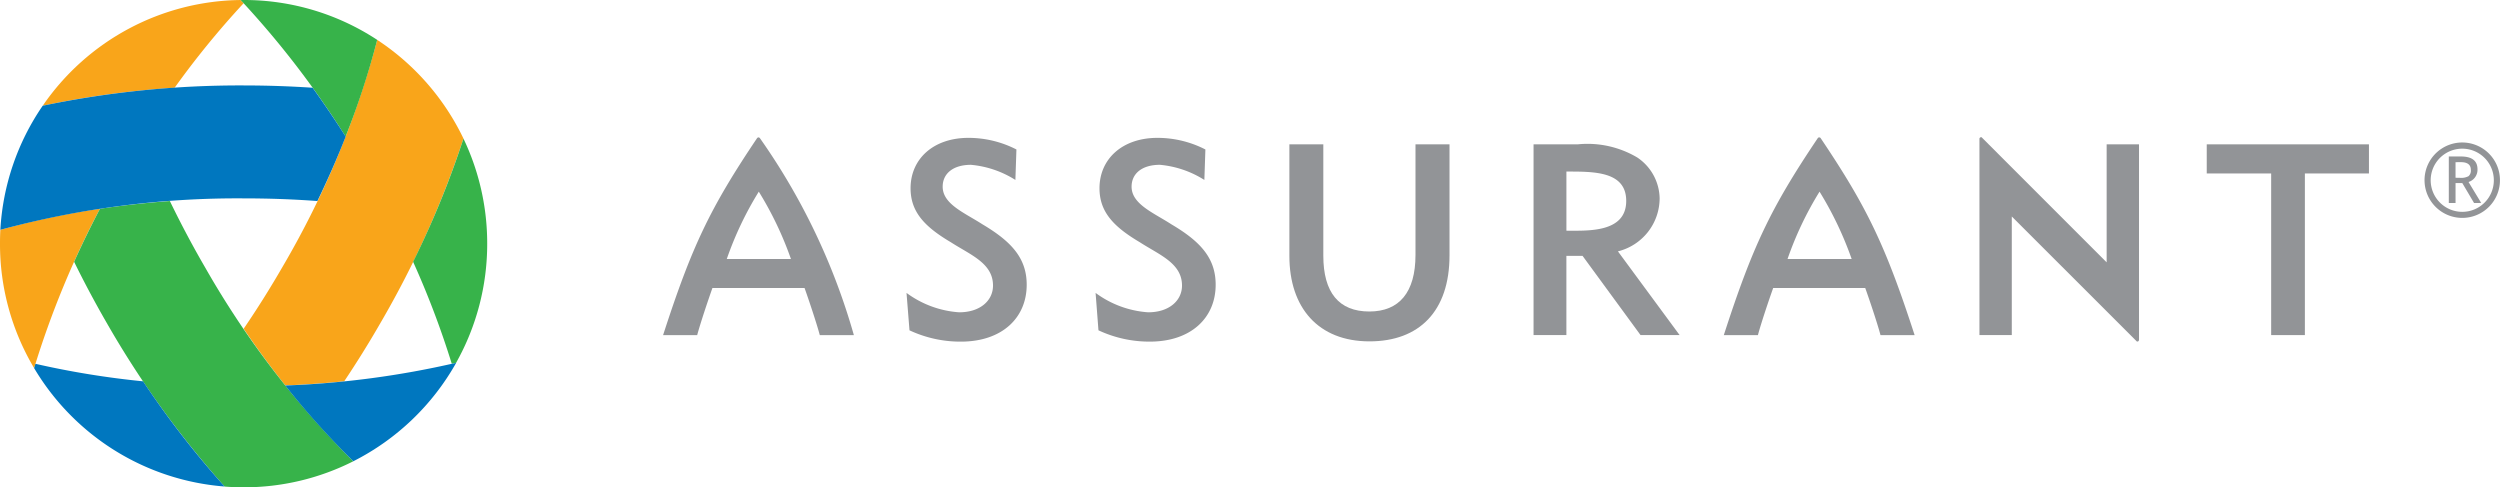
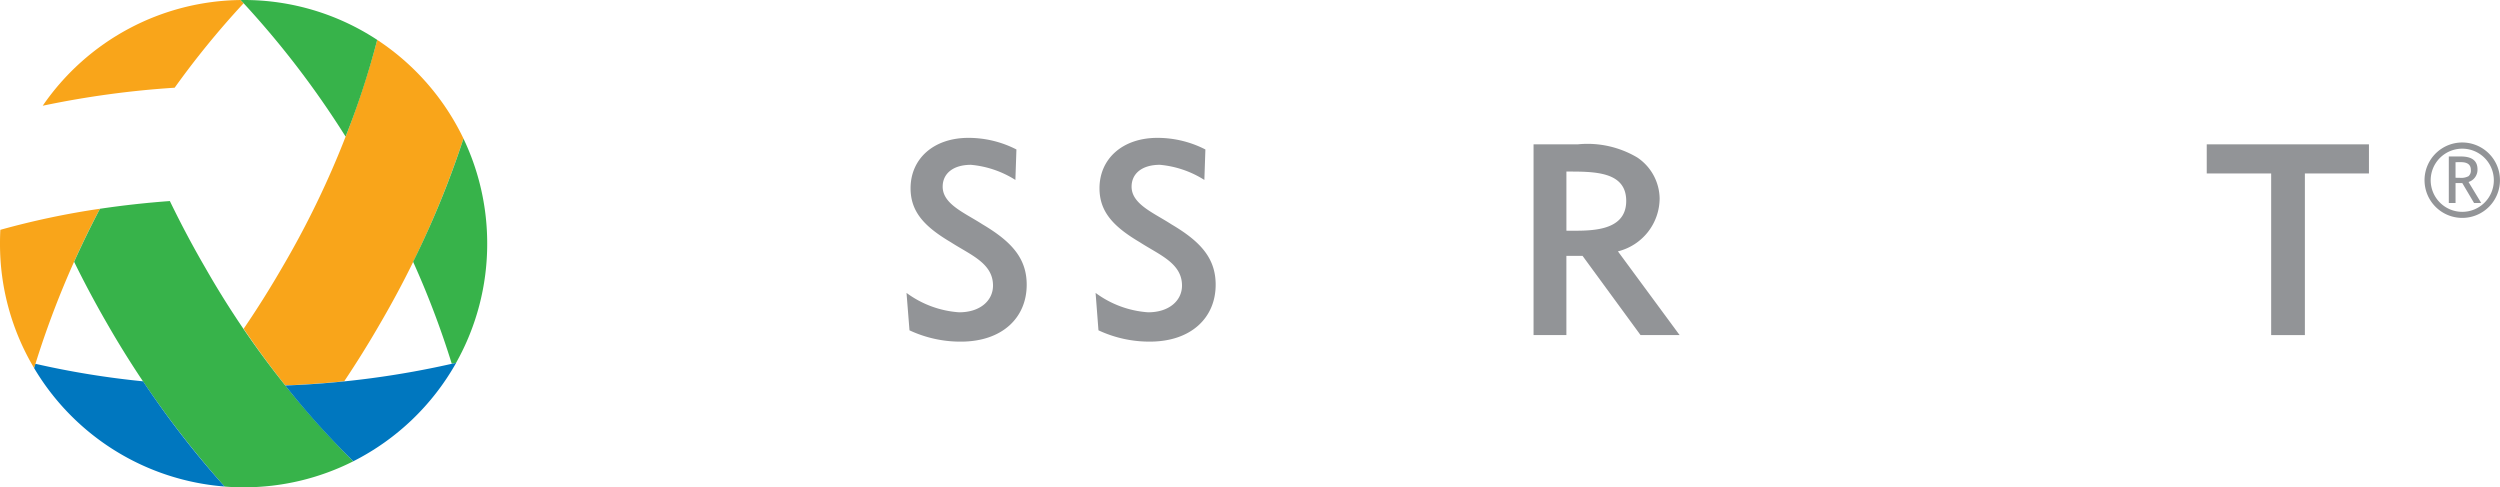
<svg xmlns="http://www.w3.org/2000/svg" id="Group_232" data-name="Group 232" width="188.127" height="36.667" viewBox="0 0 188.127 36.667">
  <defs>
    <clipPath id="clip-path">
      <rect id="Rectangle_256" data-name="Rectangle 256" width="188.127" height="36.667" fill="none" />
    </clipPath>
  </defs>
  <g id="Group_231" data-name="Group 231" transform="translate(0 0)" clip-path="url(#clip-path)">
    <path id="Path_2261" data-name="Path 2261" d="M43.966,18.159c1.562,0,2.537-.876,2.537-2.012,0-1.69-1.707-2.306-3.185-3.265-1.985-1.175-3.024-2.292-3.024-4.056,0-2.212,1.725-3.793,4.362-3.793a7.9,7.9,0,0,1,3.607.874L48.185,8.2A7.5,7.5,0,0,0,44.84,7.061c-1.36,0-2.131.67-2.131,1.645,0,1.317,1.653,1.962,3,2.836,2.2,1.3,3.327,2.554,3.327,4.543,0,2.5-1.867,4.281-4.949,4.281a9.03,9.03,0,0,1-3.871-.851L40,16.7a7.5,7.5,0,0,0,3.97,1.461" transform="translate(42.444 5.341)" fill="#929497" />
    <path id="Path_2262" data-name="Path 2262" d="M37.069,18.159c1.562,0,2.535-.876,2.535-2.012,0-1.69-1.7-2.306-3.183-3.265C34.435,11.707,33.4,10.59,33.4,8.826c0-2.212,1.721-3.793,4.357-3.793a7.906,7.906,0,0,1,3.609.874L41.288,8.2a7.5,7.5,0,0,0-3.343-1.138c-1.36,0-2.129.67-2.129,1.645,0,1.317,1.645,1.962,3,2.836,2.189,1.3,3.323,2.554,3.323,4.543,0,2.5-1.863,4.281-4.949,4.281a9.037,9.037,0,0,1-3.871-.851L33.095,16.7a7.521,7.521,0,0,0,3.974,1.461" transform="translate(35.121 5.341)" fill="#929497" />
-     <path id="Path_2263" data-name="Path 2263" d="M49.627,13.649c0,2.776,1.173,4.2,3.465,4.2,2.249,0,3.471-1.443,3.471-4.258V5.27h2.56v8.356c0,4.2-2.278,6.47-6.021,6.47-3.857,0-6.029-2.535-6.029-6.429V5.27h2.554Z" transform="translate(49.954 5.592)" fill="#929497" />
    <path id="Path_2264" data-name="Path 2264" d="M55.987,5.27H59.31a7.343,7.343,0,0,1,4.485.991,3.778,3.778,0,0,1,1.68,3.067,4.127,4.127,0,0,1-3.139,3.995l4.642,6.3H64.038l-4.362-5.959H58.458v5.959H55.987ZM62.96,9.528c0-2.241-2.434-2.21-4.5-2.21v4.45c1.612,0,4.5.163,4.5-2.241" transform="translate(59.414 5.592)" fill="#929497" />
    <path id="Path_2265" data-name="Path 2265" d="M87.949,19.624H85.412V7.461H80.564V5.27H92.77V7.461H87.949Z" transform="translate(85.495 5.592)" fill="#929497" />
-     <path id="Path_2266" data-name="Path 2266" d="M31.494,5.075a.161.161,0,0,0-.105-.06.162.162,0,0,0-.109.06c-3.564,5.3-4.914,8.16-7.072,14.82h2.566c.233-.878.843-2.688,1.146-3.543h6.934c.305.855.913,2.665,1.146,3.543h2.564a48.829,48.829,0,0,0-7.07-14.82M29,14.169A25.472,25.472,0,0,1,31.41,9.1a25.935,25.935,0,0,1,2.42,5.069Z" transform="translate(25.69 5.322)" fill="#929497" />
-     <path id="Path_2267" data-name="Path 2267" d="M70.221,5.075a.13.13,0,0,0-.218,0c-3.566,5.3-4.912,8.16-7.07,14.82H65.5c.231-.878.841-2.688,1.148-3.543h6.928c.307.855.917,2.665,1.148,3.543h2.568c-2.181-6.717-3.568-9.616-7.07-14.82m-2.494,9.094A25.478,25.478,0,0,1,70.137,9.1a26.164,26.164,0,0,1,2.418,5.069Z" transform="translate(66.785 5.322)" fill="#929497" />
-     <path id="Path_2268" data-name="Path 2268" d="M74.7,10.975l9.416,9.411a.171.171,0,0,0,.12-.033.194.194,0,0,0,.037-.117V5.546H81.838v8.88L72.425,5.01a.133.133,0,0,0-.159.155V19.9H74.7Z" transform="translate(76.689 5.316)" fill="#929497" />
    <path id="Path_2269" data-name="Path 2269" d="M1.56,7.955A70.1,70.1,0,0,1,11.487,6.6,65.035,65.035,0,0,1,16.677.244C16.6.162,16.526.081,16.448,0A18.316,18.316,0,0,0,1.56,7.955" transform="translate(1.655 0.001)" fill="#f9a51a" />
    <path id="Path_2270" data-name="Path 2270" d="M.027,9.208C.006,9.552,0,9.9,0,10.247a18.241,18.241,0,0,0,2.568,9.366A68.5,68.5,0,0,1,7.523,7.621a60.837,60.837,0,0,0-7.5,1.587" transform="translate(0 8.087)" fill="#f9a51a" />
    <path id="Path_2271" data-name="Path 2271" d="M18.948,1.455a68.386,68.386,0,0,1-7.1,17.04q-1.416,2.452-2.95,4.7,1.524,2.245,3.135,4.265c1.5-.06,2.985-.165,4.432-.311.944-1.412,1.863-2.884,2.741-4.413A72.487,72.487,0,0,0,25.44,8.884a18.411,18.411,0,0,0-6.493-7.429" transform="translate(9.437 1.544)" fill="#f9a51a" />
    <path id="Path_2272" data-name="Path 2272" d="M19.063,3A18.244,18.244,0,0,0,9.009,0c-.072,0-.153,0-.225,0a68.49,68.49,0,0,1,7.9,10.279A60.7,60.7,0,0,0,19.063,3" transform="translate(9.322 0)" fill="#37b34a" />
    <path id="Path_2273" data-name="Path 2273" d="M18.873,5.059a69.575,69.575,0,0,1-3.791,9.273,66.626,66.626,0,0,1,2.91,7.676c.111-.023.221-.049.326-.076a18.247,18.247,0,0,0,2.339-8.968,18.275,18.275,0,0,0-1.785-7.9" transform="translate(16.005 5.368)" fill="#37b34a" />
    <path id="Path_2274" data-name="Path 2274" d="M12.513,12.248C11.565,10.613,10.7,8.97,9.91,7.34c-1.8.132-3.56.328-5.258.581-.7,1.334-1.35,2.667-1.946,3.991Q3.828,14.2,5.153,16.5a72.8,72.8,0,0,0,8.88,12.326q.7.056,1.428.056a18.245,18.245,0,0,0,8.255-1.96,68.163,68.163,0,0,1-11.2-14.67" transform="translate(2.872 7.789)" fill="#37b34a" />
    <path id="Path_2275" data-name="Path 2275" d="M23.277,13.245a68.378,68.378,0,0,1-12.864,1.709,61.1,61.1,0,0,0,5.124,5.7,18.408,18.408,0,0,0,7.74-7.406" transform="translate(11.05 14.056)" fill="#0077bf" />
    <path id="Path_2276" data-name="Path 2276" d="M9.445,14.6a65.33,65.33,0,0,1-8.1-1.319c-.033.109-.066.216-.1.324a18.329,18.329,0,0,0,14.336,8.911A69.6,69.6,0,0,1,9.445,14.6" transform="translate(1.322 14.095)" fill="#0077bf" />
-     <path id="Path_2277" data-name="Path 2277" d="M18.319,3.119A72.835,72.835,0,0,0,3.2,4.646,18.268,18.268,0,0,0,.013,13.984a68.367,68.367,0,0,1,18.306-2.366q2.835,0,5.551.2c.787-1.626,1.5-3.246,2.129-4.846q-1.215-1.911-2.488-3.679c-1.692-.113-3.428-.173-5.192-.173" transform="translate(0.014 3.31)" fill="#0077bf" />
    <path id="Path_2278" data-name="Path 2278" d="M88.515,8.04a2.838,2.838,0,1,1,4.844,2.006A2.839,2.839,0,0,1,88.515,8.04m5.215,0a2.376,2.376,0,1,0-4.056,1.682A2.375,2.375,0,0,0,93.73,8.04M92.242,9.753l-.886-1.5h-.507v1.5h-.507v-3.5h.9c.843,0,1.259.322,1.259.969a.966.966,0,0,1-.676.952l.956,1.577ZM90.848,6.684V7.851c.037.006.148.008.328.008a1.172,1.172,0,0,0,.651-.124A.557.557,0,0,0,92,7.259c0-.388-.256-.579-.756-.579h-.2Z" transform="translate(93.933 5.522)" fill="#929497" />
  </g>
</svg>